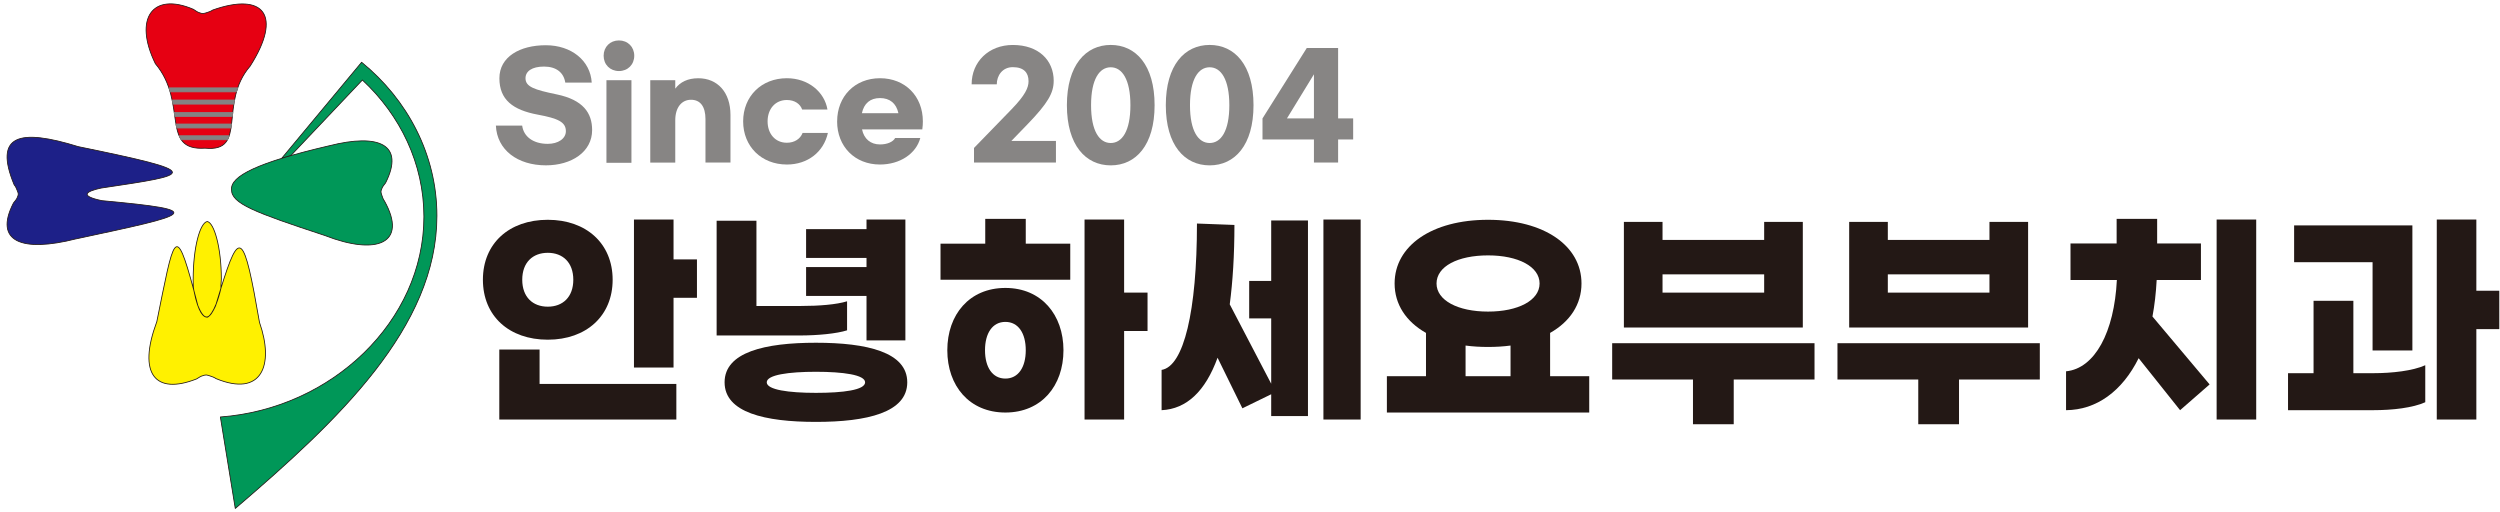
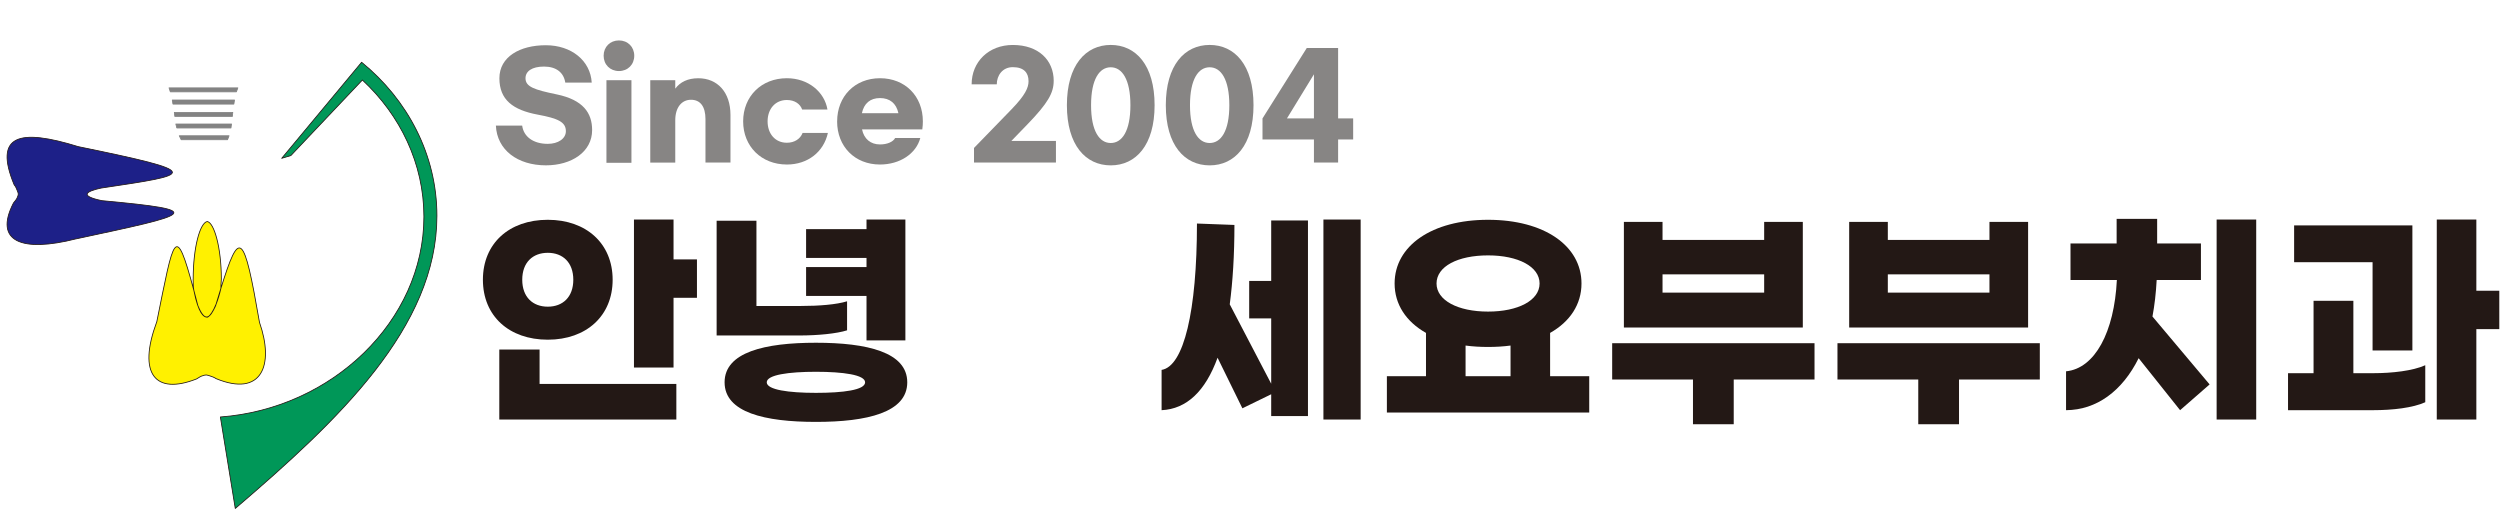
<svg xmlns="http://www.w3.org/2000/svg" version="1.1" viewBox="0 0 854 175">
  <defs>
    <style>
      .cls-1 {
        fill: #838383;
        stroke: #838383;
      }

      .cls-1, .cls-2, .cls-3, .cls-4, .cls-5 {
        stroke-linecap: round;
        stroke-linejoin: round;
        stroke-width: .28px;
      }

      .cls-2 {
        fill: #fff100;
      }

      .cls-2, .cls-3, .cls-4, .cls-5 {
        stroke: #231815;
      }

      .cls-3 {
        fill: #1d2088;
      }

      .cls-6 {
        fill: #231815;
      }

      .cls-4 {
        fill: #009758;
      }

      .cls-7 {
        fill: #878584;
      }

      .cls-5 {
        fill: #e60012;
      }
    </style>
  </defs>
  <g>
    <g id="_레이어_1" data-name="레이어_1">
      <path class="cls-4" d="M99.35,53.14l-3.12.94,27.3-32.81c15.72,12.79,25.72,31.68,25.72,52.45,0,38.09-33.63,69.84-68.88,99.97l-5.09-31.25c37.93-2.79,69.53-32.62,69.53-68.42,0-18.13-8.1-34.72-21.02-46.69l-24.44,25.82Z" />
      <path class="cls-3" d="M25.98,81.59c-18.39,4.69-28.22,1.03-21.39-12.23.53-.72,1.12-1.28,1.33-1.94.24-.44.28-.79.33-1.18-.1-.45-.18-.8-.35-1.12-.26-.66-.52-1.38-1.07-2.01-7.07-17.05,1.74-19.29,21.92-13.02,43.39,8.9,39.66,9.4,7.8,14.15-5.19,1.11-7.54,2.67.24,4.3,36.84,3.39,30.98,4.55-8.81,13.06Z" />
      <path class="cls-2" d="M53.54,109.96c-6.61,17.75-.53,25.07,13.61,19.48.77-.44,1.37-.92,2.08-1.09.48-.2.84-.23,1.26-.26.48.09.84.16,1.18.31.7.23,1.45.46,2.12.93,15.54,6.43,20.01-4.49,14.85-19.21-5.36-30.97-6.8-32.18-13.2-11.56-.63,2.04-1.2,3.92-1.81,5.94-1.88,4.05-3.56,6.02-6.06-.15-.48-1.83-.92-3.53-1.34-5.11-6.41-23.87-6.77-18.38-12.68,10.72ZM65.97,95.34c0,1.49.05,2.89.26,3.9,1.55,7.9,3.44,9.1,4.39,9.08.12.41,2.76-.97,4.83-9.76-.01-.91.09-2.03.16-3.22,0-10.73-2.44-19.24-4.81-19.67-2.5.43-4.81,8.94-4.81,19.67Z" />
-       <path class="cls-4" d="M112.46,49.8c16.96-4.31,25.86-.45,19.26,12.66-.5.71-1.05,1.25-1.26,1.91-.23.44-.28.78-.33,1.17.08.46.15.81.29,1.13.22.67.44,1.39.93,2.04,7.97,14.32-2.52,18.72-20.39,11.73-23.99-7.9-31.93-10.92-31.87-15.68-.37-4.59,8.88-9.26,33.39-14.97Z" />
-       <path class="cls-5" d="M53.07,21.74c-7.53-15.41-.98-24.57,12.99-18.56.76.46,1.34.97,2.05,1.16.47.22.83.25,1.25.29.48-.09.85-.15,1.19-.29.7-.22,1.45-.45,2.13-.92,17.49-6.18,23.84,1.8,12.78,19.15-11,12.71-.69,29.5-15.41,28.05-15.51.98-5.7-15.47-16.98-28.88Z" />
      <path class="cls-1" d="M61.24,46.38h17.01l-.53,1.36h-15.82l-.66-1.36Z" />
      <path class="cls-1" d="M60.06,42.37l19.02-.02-.18,1.36h-18.5s-.34-1.35-.34-1.35Z" />
      <path class="cls-1" d="M59.56,38.39h19.96s-.14,1.38-.14,1.38h-19.66s-.17-1.38-.17-1.38Z" />
      <path class="cls-1" d="M58.86,34.16h21.24l-.21,1.4h-20.81s-.23-1.4-.23-1.4Z" />
      <path class="cls-1" d="M57.73,30.02h23.52s-.5,1.36-.5,1.36h-22.56l-.45-1.36Z" />
      <g>
        <path class="cls-7" d="M202.12,28.21h-9.02c-.53-3.41-3.07-5.47-7.25-5.47s-6.34,1.63-6.34,3.98c0,2.93,3.02,3.94,10.66,5.52,9.02,1.87,12.1,6.34,12.1,12.19,0,7.49-7.06,12.05-15.79,12.05-9.65,0-16.71-5.23-17.09-13.58h8.98c.48,3.74,3.74,6.24,8.74,6.24,3.55,0,6.19-1.78,6.19-4.32,0-3.12-2.64-4.37-9.6-5.66-8.5-1.58-13.11-5.09-13.11-12.43s7.01-11.28,15.84-11.28,15.27,5.33,15.7,12.77Z" />
        <path class="cls-7" d="M216.66,19.04c0,3.02-2.21,5.23-5.23,5.23s-5.23-2.21-5.23-5.23,2.21-5.23,5.23-5.23,5.23,2.21,5.23,5.23ZM215.7,55.62h-8.54v-28.23h8.54v28.23Z" />
        <path class="cls-7" d="M222.13,27.4h8.54v2.88c1.68-2.26,4.27-3.55,7.87-3.55,6.53,0,10.99,4.75,10.99,12.53v16.27h-8.54v-14.83c0-4.27-1.73-6.62-4.94-6.62s-5.38,2.64-5.38,7.01v14.45h-8.54v-28.13Z" />
        <path class="cls-7" d="M268.79,56.2c-8.69,0-14.93-6.19-14.93-14.74s6.24-14.74,14.93-14.74c7.34,0,12.87,4.7,13.87,10.7h-8.64c-.67-1.92-2.54-3.26-5.23-3.26-3.98,0-6.58,3.07-6.58,7.3s2.59,7.3,6.58,7.3c2.64,0,4.61-1.34,5.38-3.36h8.64c-1.44,6.53-6.91,10.8-14.02,10.8Z" />
        <path class="cls-7" d="M285.97,41.46c0-8.54,6.05-14.74,14.64-14.74s14.64,6.14,14.64,14.74c0,.82-.05,1.73-.19,2.74h-20.59c.67,3.26,2.93,5.14,6.14,5.14,2.45,0,4.46-.86,5.18-2.21h8.59c-1.44,5.38-6.96,9.07-13.78,9.07-8.59,0-14.64-6.14-14.64-14.74ZM306.9,38.68c-.72-3.36-2.93-5.18-6.29-5.18s-5.47,1.82-6.19,5.18h12.48Z" />
        <path class="cls-7" d="M359.94,27.64c0,4.08-1.97,7.58-8.83,14.69l-5.62,5.81h15.22v7.39h-27.99v-4.99l12.82-13.2c4.7-4.85,5.81-7.39,5.81-9.6,0-2.88-1.58-4.8-5.38-4.8-3.55,0-5.47,2.88-5.47,5.86h-8.59c0-7.68,5.81-13.44,14.07-13.44,8.78,0,13.97,5.18,13.97,12.29Z" />
        <path class="cls-7" d="M394.41,35.94c0,13.68-6.43,20.55-14.98,20.55s-14.98-6.86-14.98-20.55,6.43-20.59,14.98-20.59,14.98,6.86,14.98,20.59ZM372.71,35.94c0,8.88,2.88,12.91,6.72,12.91s6.72-4.03,6.72-12.91-2.88-12.96-6.72-12.96-6.72,4.03-6.72,12.96Z" />
        <path class="cls-7" d="M428.2,35.94c0,13.68-6.43,20.55-14.98,20.55s-14.98-6.86-14.98-20.55,6.43-20.59,14.98-20.59,14.98,6.86,14.98,20.59ZM406.5,35.94c0,8.88,2.88,12.91,6.72,12.91s6.72-4.03,6.72-12.91-2.88-12.96-6.72-12.96-6.72,4.03-6.72,12.96Z" />
        <path class="cls-7" d="M448.84,47.65h-17.57v-7.2l15.12-24.05h10.71v24.05h5.14v7.2h-5.14v7.87h-8.26v-7.87ZM448.84,40.45v-15.07l-9.22,15.07h9.22Z" />
      </g>
      <g>
        <path class="cls-6" d="M187.12,116.04c-13.2,0-22.16-8.08-22.16-20.48s8.96-20.48,22.16-20.48,22.16,8.16,22.16,20.48-8.96,20.48-22.16,20.48ZM184.32,131.16h46.72v12.16h-60.48v-23.92h13.76v11.76ZM187.12,104.76c5.12,0,8.72-3.28,8.72-9.2s-3.6-9.2-8.72-9.2-8.72,3.28-8.72,9.2,3.6,9.2,8.72,9.2ZM238.08,88.6v13.12h-8v23.84h-13.52v-50.56h13.52v13.6h8Z" />
        <path class="cls-6" d="M273.04,114.6h-28.24v-39.2h13.6v29.12h15.2c6.16,0,12.16-.48,15.76-1.6v9.92c-3.52,1.12-9.92,1.76-16.32,1.76ZM309.92,130.6c0,10.32-13.76,13.52-31.2,13.52s-31.2-3.2-31.2-13.52,13.76-13.52,31.2-13.52,31.2,3.2,31.2,13.52ZM295.52,130.6c0-2.56-7.52-3.6-16.8-3.6s-16.8,1.04-16.8,3.6,7.52,3.6,16.8,3.6,16.8-.96,16.8-3.6ZM296,101.08h-20.64v-9.84h20.64v-3.12h-20.64v-9.84h20.64v-3.28h13.28v41.28h-13.28v-15.2Z" />
-         <path class="cls-6" d="M350.4,83.24h15.2v12.32h-44.32v-12.32h15.28v-8.48h13.84v8.48ZM363.28,119.64c0,12.16-7.52,21.28-19.84,21.28s-19.84-9.12-19.84-21.28,7.52-21.28,19.84-21.28,19.84,9.2,19.84,21.28ZM350.4,119.64c0-5.84-2.56-9.68-6.96-9.68s-6.96,3.84-6.96,9.68,2.56,9.68,6.96,9.68,6.96-3.84,6.96-9.68ZM392,113.08h-8v30.24h-13.52v-68.32h13.52v24.96h8v13.12Z" />
        <path class="cls-6" d="M434.24,75.32h12.56v66.8h-12.56v-7.44l-9.84,4.8-8.48-17.28c-4.16,11.44-10.56,17.52-19.12,17.92v-13.76c7.6-1.2,12.08-20.16,12.08-50l12.8.48c0,10.24-.56,19.28-1.6,27.12l14.16,27.12v-22.32h-7.52v-12.8h7.52v-20.64ZM464.8,75v68.32h-12.72v-68.32h12.72Z" />
        <path class="cls-6" d="M542.88,128.52v12.4h-69.12v-12.4h13.36v-14.8c-6.8-3.84-10.72-9.76-10.72-16.88,0-12.88,12.72-21.76,31.92-21.76s31.92,8.88,31.92,21.76c0,7.12-3.92,13.04-10.72,16.88v14.8h13.36ZM490.72,96.84c0,5.76,7.28,9.6,17.6,9.6s17.6-3.84,17.6-9.6-7.28-9.6-17.6-9.6-17.6,3.76-17.6,9.6ZM500.64,128.52h15.36v-10.48c-2.4.32-4.96.48-7.68.48s-5.28-.16-7.68-.48v10.48Z" />
        <path class="cls-6" d="M619.84,129.64h-27.6v15.28h-13.92v-15.28h-27.6v-12.4h69.12v12.4ZM615.84,111.88h-61.12v-36.08h13.2v6.16h34.72v-6.16h13.2v36.08ZM602.64,99.96v-6.24h-34.72v6.24h34.72Z" />
        <path class="cls-6" d="M696.8,129.64h-27.6v15.28h-13.92v-15.28h-27.6v-12.4h69.12v12.4ZM692.8,111.88h-61.12v-36.08h13.2v6.16h34.72v-6.16h13.2v36.08ZM679.6,99.96v-6.24h-34.72v6.24h34.72Z" />
        <path class="cls-6" d="M735.28,108.12l19.52,23.2-10.08,8.8-14.16-17.76c-5.6,11.28-14.4,17.68-24.8,17.76v-13.28c9.84-.96,16.48-13.36,17.36-31.2h-15.84v-12.48h15.76v-8.4h13.84v8.4h14.96v12.48h-15.12c-.24,4.48-.72,8.64-1.44,12.48ZM770.72,75v68.32h-13.52v-68.32h13.52Z" />
        <path class="cls-6" d="M810.79,127.48c6.32,0,13.44-.8,17.68-2.72v12.64c-4.24,1.92-11.12,2.72-17.92,2.72h-28.96v-12.64h8.72v-24.72h13.6v24.72h6.88ZM810.47,89.56h-26.8v-12.56h40.4v42.72h-13.6v-30.16ZM853.76,112.44h-7.84v30.88h-13.52v-68.32h13.52v24.32h7.84v13.12Z" />
      </g>
    </g>
  </g>
</svg>